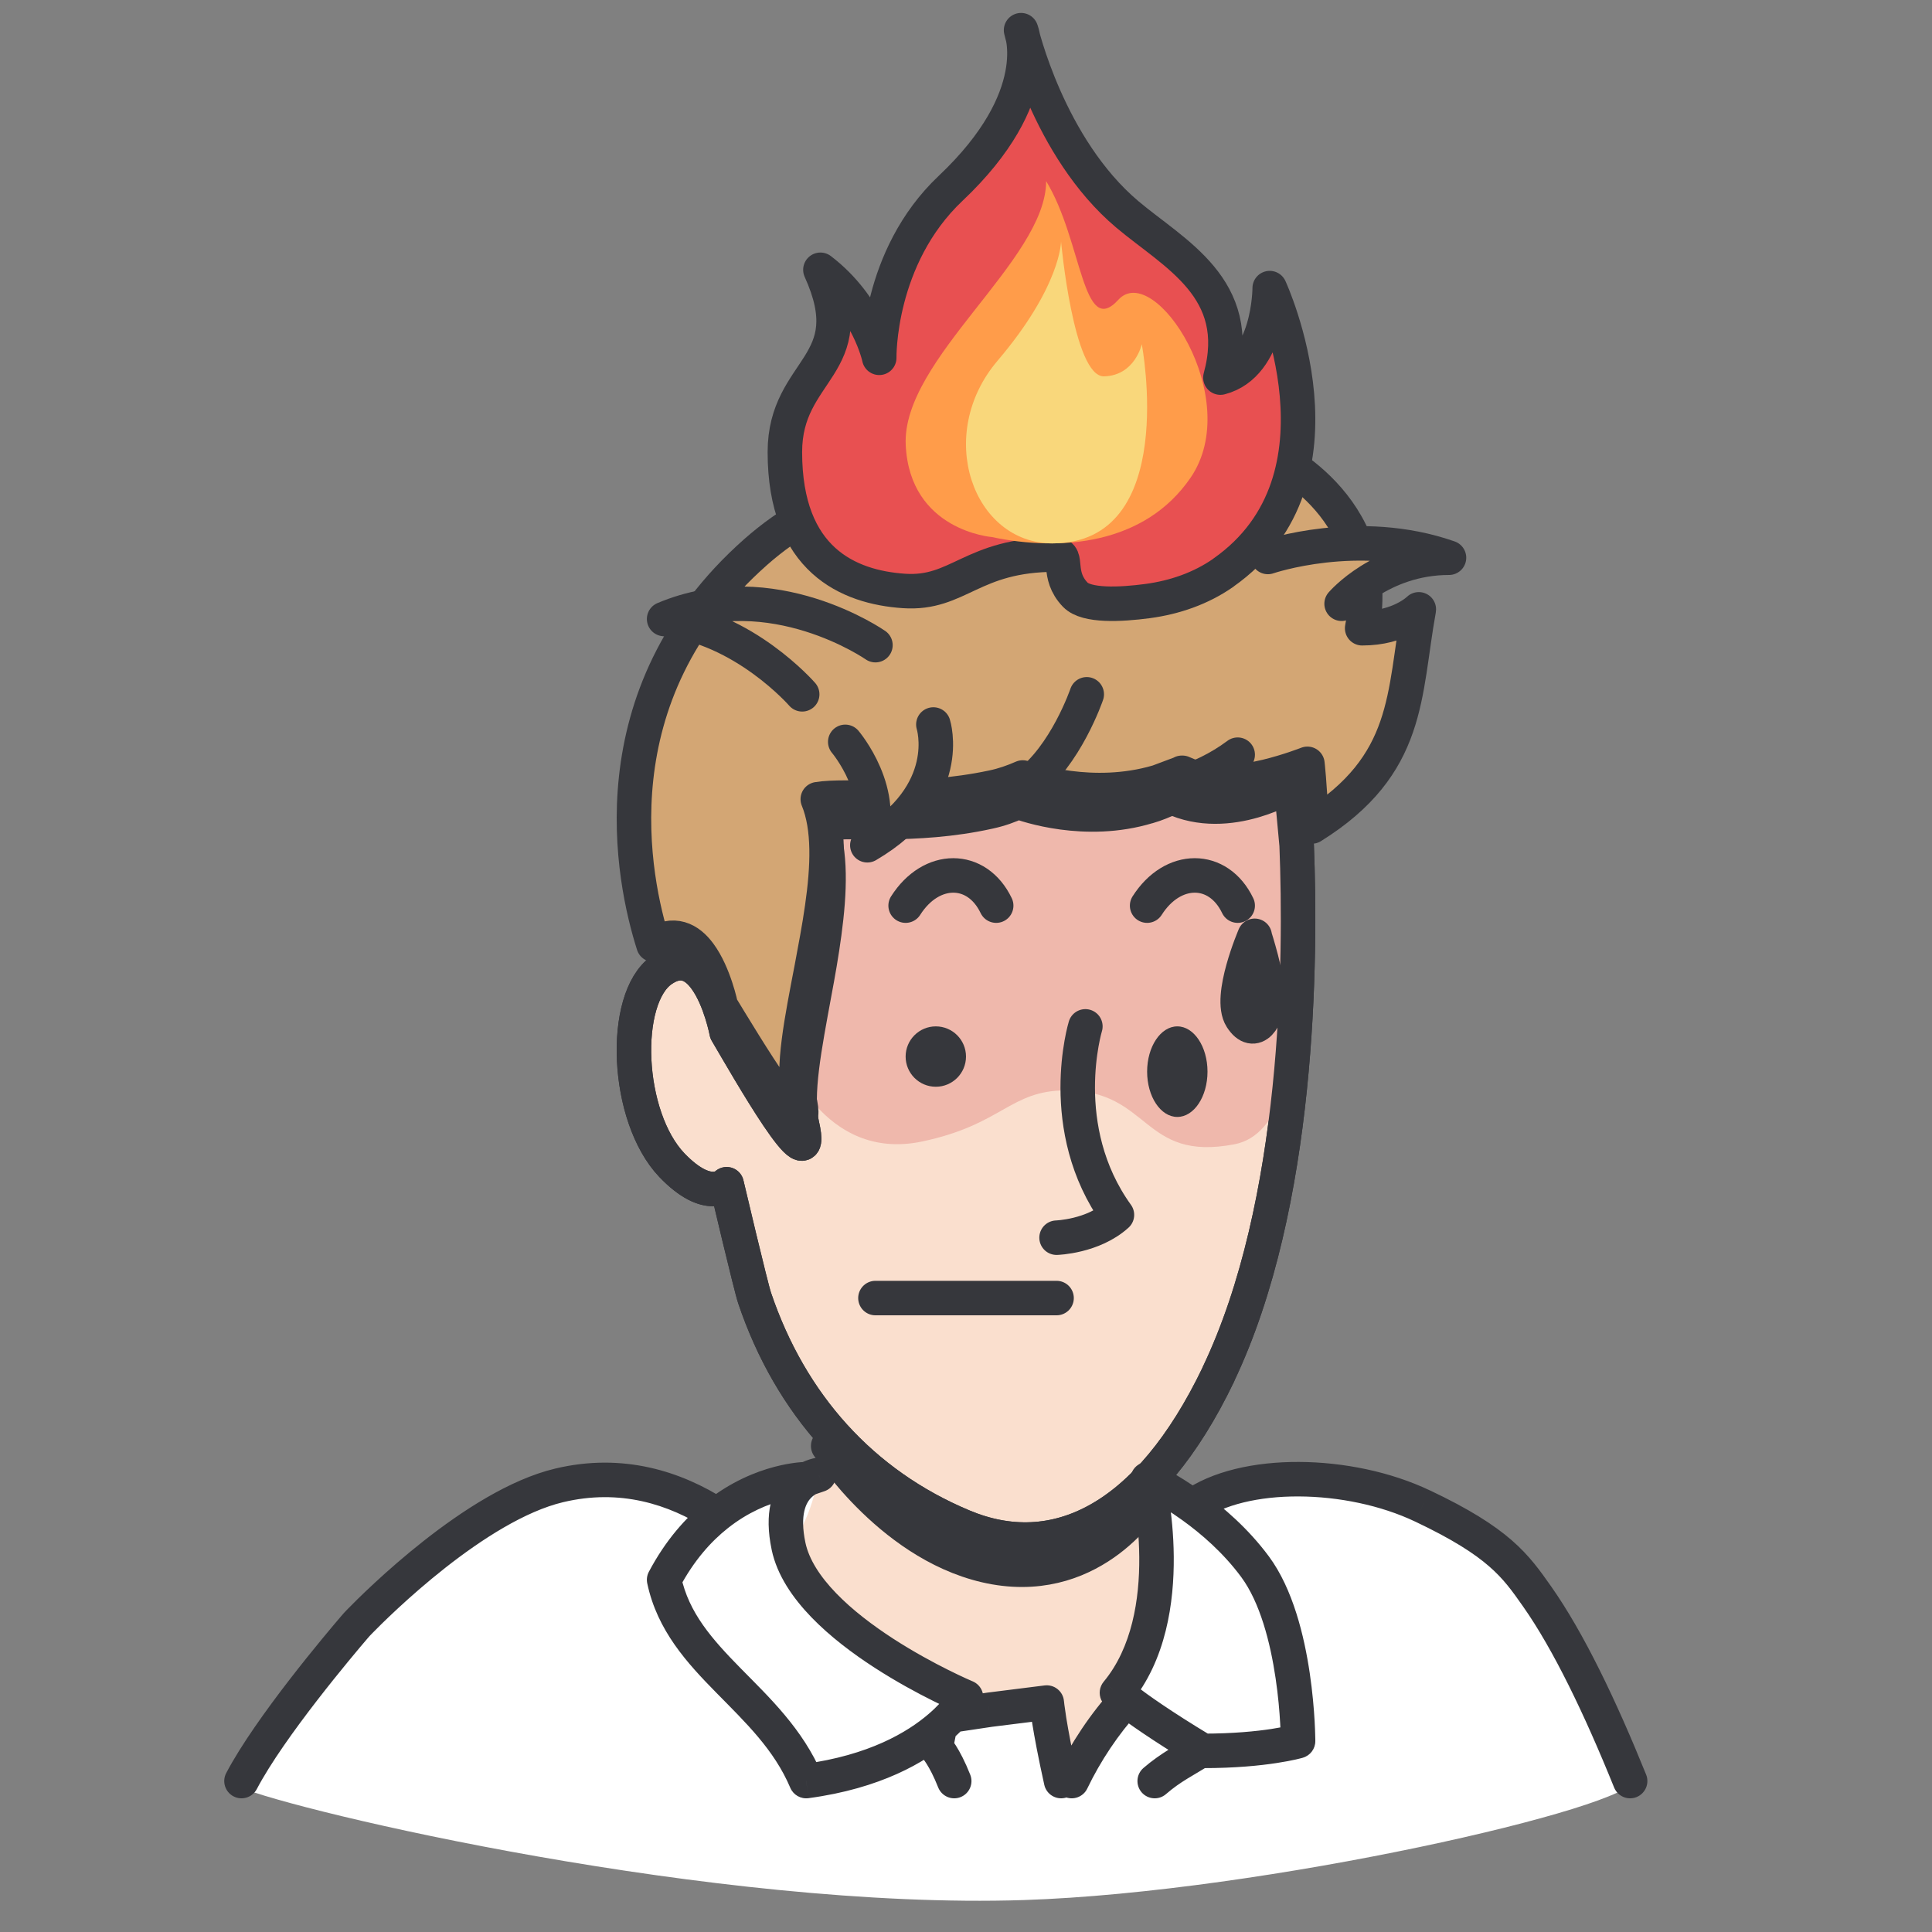
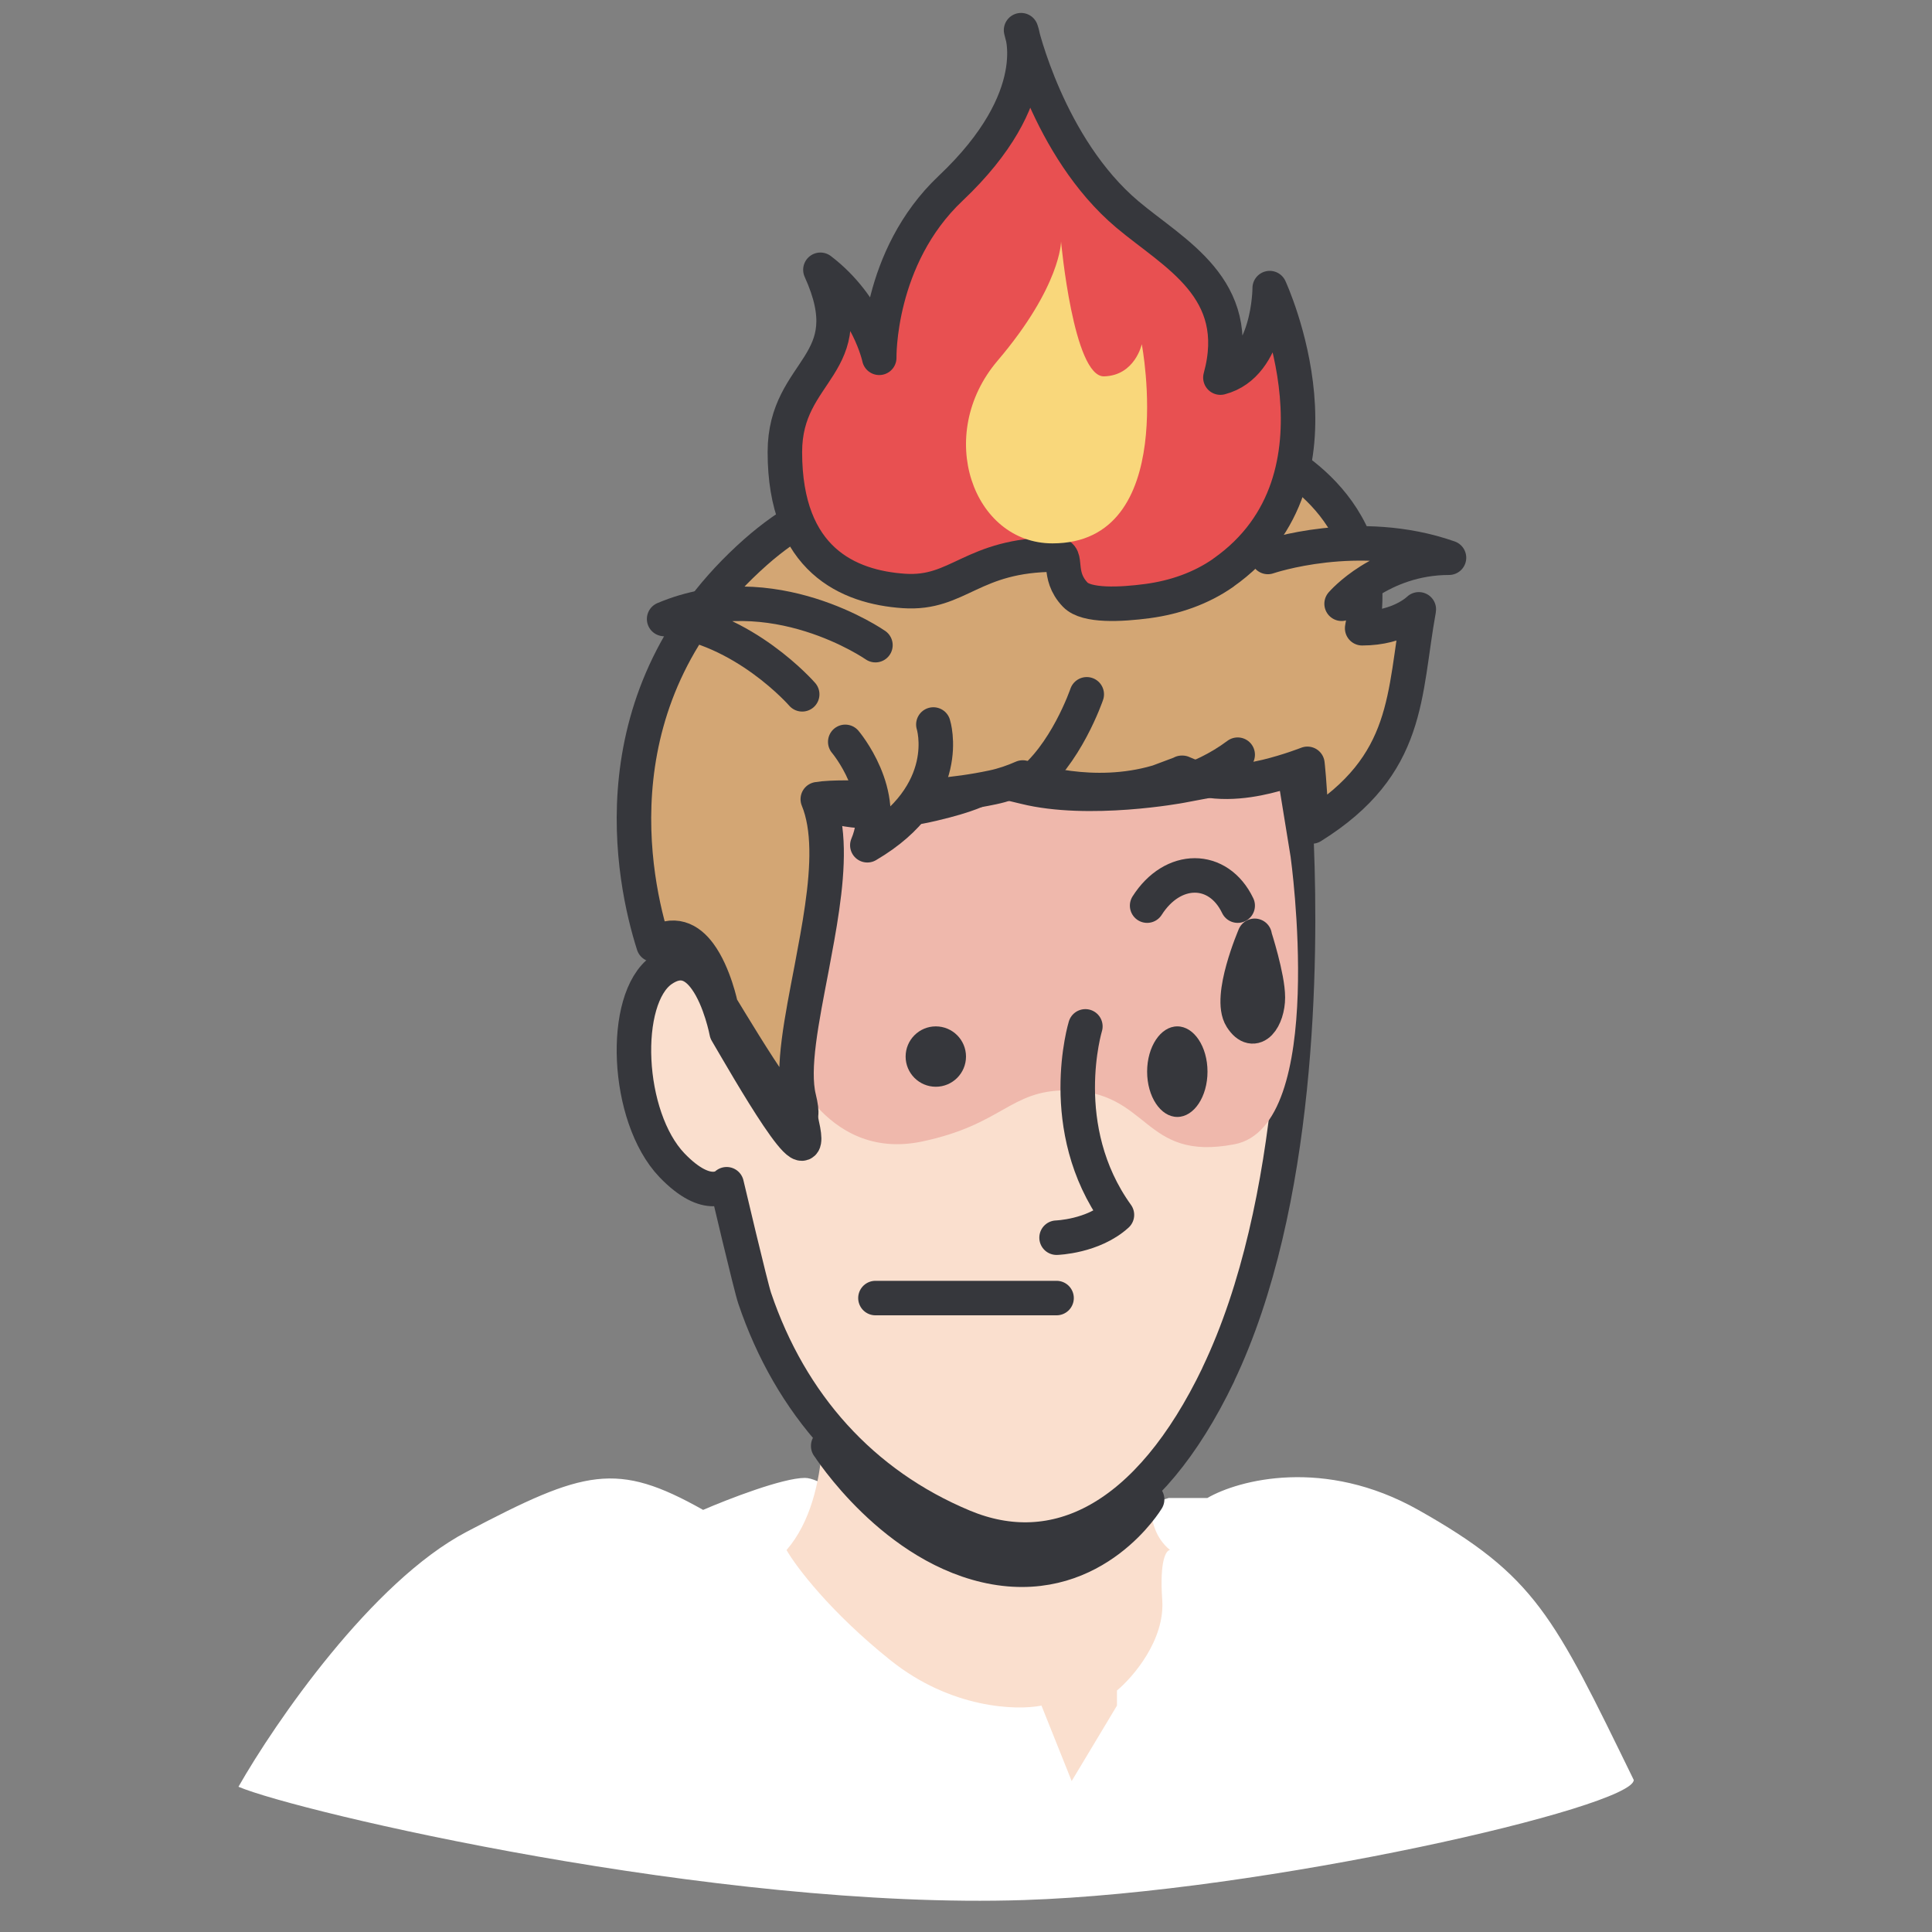
<svg xmlns="http://www.w3.org/2000/svg" width="56" height="56" viewBox="0 0 56 56" fill="none">
  <rect x="0" y="0" width="56" height="56" fill="#808080" stroke="none" />
  <path d="M13.522 44.402C10.779 45.844 7.972 49.928 6.912 51.79C8.591 52.507 20.764 55.365 29.679 55.074C36.649 54.846 47.355 52.376 47.355 51.593C45.027 46.824 44.512 45.681 41.108 43.765C38.386 42.232 35.899 42.896 34.996 43.42H33.876C32.152 43.957 28.462 45.032 27.495 45.032C26.286 45.032 24.137 42.838 23.331 42.838C22.686 42.838 21.095 43.456 20.38 43.765C17.87 42.351 16.951 42.599 13.522 44.402Z" fill="white" />
  <path d="M33.442 43.02C33.442 43.02 33.077 44.239 33.914 44.929C33.805 44.929 33.606 45.218 33.688 46.375C33.77 47.532 32.847 48.607 32.376 49V49.438L31.063 51.625L30.188 49.438C29.459 49.583 27.563 49.525 25.813 48.125C24.063 46.725 23.074 45.411 22.798 44.929C24.193 43.324 23.811 40.25 23.811 40.25C25.189 42.68 29.046 46.636 33.442 43.02Z" fill="#FADFCE" />
  <path d="M24.006 41.909C24.006 41.909 25.919 44.916 28.843 45.431C31.763 45.94 33.25 43.461 33.25 43.461C33.25 43.461 31.47 44.989 28.843 44.921C26.223 44.853 24.006 41.914 24.006 41.914V41.909Z" fill="#36373C" stroke="#36373C" stroke-linecap="round" stroke-linejoin="round" />
-   <path d="M37.625 23.625L37.399 22.769C37.399 22.769 36.779 22.905 35.875 22.996L37.472 22.75C37.472 22.75 37.559 23.079 37.625 23.625Z" fill="#ADADAD" stroke="#36373C" stroke-linecap="round" stroke-linejoin="round" />
  <path d="M35.316 39.838C33.282 44.079 30.566 45.351 27.923 44.248C24.977 43.02 22.913 40.695 21.876 37.633C21.766 37.317 21.062 34.326 21.062 34.326C21.062 34.326 20.536 34.877 19.477 33.775C18.132 32.367 18.002 28.95 19.175 28.12C19.743 27.722 20.166 27.968 20.463 28.388C20.885 28.977 21.062 29.916 21.062 29.916C21.662 30.937 23.685 34.495 23.247 32.601C23.043 31.733 23.325 30.309 23.601 28.803C23.711 28.219 23.815 27.629 23.893 27.045C24.055 25.845 24.096 24.709 23.773 23.874C24.581 23.732 26.495 24.011 28.663 23.53C28.966 23.465 29.247 23.367 29.508 23.241C29.742 23.328 31.463 23.929 33.272 23.378C33.272 23.378 33.272 23.378 33.277 23.378C33.507 23.312 33.731 23.219 33.96 23.11H33.976C34.8 23.498 35.67 23.405 36.332 23.214C36.979 23.028 37.422 22.75 37.422 22.75L37.584 24.497C37.714 27.782 37.677 34.899 35.31 39.844L35.316 39.838Z" fill="#FADFCE" stroke="#36373C" stroke-linecap="round" stroke-linejoin="round" />
  <path d="M22.755 30.568C22.755 30.568 23.84 33.691 26.722 33.088C29.058 32.599 29.271 31.605 30.898 31.605C33.353 31.605 33.087 33.686 35.783 33.167C38.499 32.648 37.409 24.835 37.409 24.835L37.07 22.75L34.318 23.269C34.318 23.269 31.565 23.788 29.595 23.299C28.463 23.017 29.36 23.269 27.155 23.788C24.95 24.307 23.85 23.788 23.85 23.788C23.85 23.788 23.636 27.445 22.75 30.558L22.755 30.568Z" fill="#EFB8AC" />
-   <path d="M35.316 39.838C33.282 44.079 30.566 45.351 27.923 44.248C24.977 43.02 22.913 40.695 21.876 37.633C21.766 37.317 21.062 34.326 21.062 34.326C21.062 34.326 20.536 34.877 19.477 33.775C18.132 32.367 18.002 28.95 19.175 28.12C19.743 27.722 20.166 27.968 20.463 28.388C20.885 28.977 21.062 29.916 21.062 29.916C21.662 30.937 23.685 34.495 23.247 32.601C23.043 31.733 23.325 30.309 23.601 28.803C23.711 28.219 23.815 27.629 23.893 27.045C24.055 25.845 24.096 24.709 23.773 23.874C24.581 23.732 26.495 24.011 28.663 23.53C28.966 23.465 29.247 23.367 29.508 23.241C29.742 23.328 31.463 23.929 33.272 23.378C33.272 23.378 33.272 23.378 33.277 23.378C33.507 23.312 33.731 23.219 33.96 23.11H33.976C34.8 23.498 35.67 23.405 36.332 23.214C36.979 23.028 37.422 22.75 37.422 22.75L37.584 24.497C37.714 27.782 37.677 34.899 35.31 39.844L35.316 39.838Z" stroke="#36373C" stroke-linecap="round" stroke-linejoin="round" />
  <path d="M41.125 17.668C40.677 20.134 40.893 22.167 38.025 23.956L38.009 23.782C37.961 22.682 37.896 22.14 37.896 22.14C37.896 22.14 37.345 22.357 36.713 22.509C36.081 22.66 35.12 22.796 34.272 22.4H34.256V22.406L33.549 22.671C33.549 22.671 33.549 22.671 33.543 22.671C31.669 23.219 29.887 22.622 29.644 22.536C29.374 22.655 29.083 22.758 28.77 22.823C26.523 23.3 24.541 23.024 23.704 23.165C24.045 23.994 24.001 25.122 23.829 26.314C23.748 26.889 23.634 27.48 23.526 28.06C23.24 29.556 22.948 30.971 23.159 31.832C23.618 33.714 21.517 30.179 20.896 29.165C20.896 29.165 20.707 28.233 20.275 27.648C19.968 27.23 19.525 26.986 18.942 27.382C18.348 25.517 17.208 20.156 21.901 16.003C25.827 12.529 31.54 13.586 33.705 13.987C35.865 14.393 36.74 13.125 36.74 13.125C36.74 13.125 40.158 14.6 39.483 18.21C40.58 18.21 41.125 17.662 41.125 17.662V17.668Z" fill="#D3A674" stroke="#36373C" stroke-linecap="round" stroke-linejoin="round" />
  <path d="M25.375 37.625C25.375 37.625 29.053 37.625 30.625 37.625" stroke="#36373C" stroke-linecap="round" stroke-linejoin="round" />
-   <path d="M28.875 26.25C28.316 25.083 26.992 25.083 26.25 26.25" stroke="#36373C" stroke-linecap="round" stroke-linejoin="round" />
  <path d="M35.875 26.25C35.316 25.083 33.992 25.083 33.25 26.25" stroke="#36373C" stroke-linecap="round" stroke-linejoin="round" />
  <path d="M27.125 31.5C27.608 31.5 28 31.108 28 30.625C28 30.142 27.608 29.75 27.125 29.75C26.642 29.75 26.25 30.142 26.25 30.625C26.25 31.108 26.642 31.5 27.125 31.5Z" fill="#36373C" />
  <path d="M34.125 32.375C34.608 32.375 35 31.787 35 31.062C35 30.338 34.608 29.75 34.125 29.75C33.642 29.75 33.25 30.338 33.25 31.062C33.25 31.787 33.642 32.375 34.125 32.375Z" fill="#36373C" />
  <path d="M31.46 29.75C31.46 29.75 30.564 32.698 32.375 35.214C31.68 35.844 30.625 35.875 30.625 35.875" stroke="#36373C" stroke-linecap="round" stroke-linejoin="round" />
  <path d="M29.75 22.75C30.892 21.915 31.5 20.125 31.5 20.125" stroke="#36373C" stroke-linecap="round" stroke-linejoin="round" />
  <path d="M35.875 21.875C35.333 22.281 34.734 22.56 34.125 22.75" stroke="#36373C" stroke-linecap="round" stroke-linejoin="round" />
  <path d="M24.5 21.503C24.5 21.503 25.774 23.001 25.14 24.5C27.694 23.001 27.054 21 27.054 21" fill="#D3A674" />
  <path d="M24.5 21.503C24.5 21.503 25.774 23.001 25.14 24.5C27.694 23.001 27.054 21 27.054 21" stroke="#36373C" stroke-linecap="round" stroke-linejoin="round" />
  <path d="M38.887 17.5C38.887 17.5 40.031 16.166 42 16.166C39.372 15.243 36.75 16.144 36.75 16.144" fill="#D3A674" />
  <path d="M38.887 17.5C38.887 17.5 40.031 16.166 42 16.166C39.372 15.243 36.75 16.144 36.75 16.144" stroke="#36373C" stroke-linecap="round" stroke-linejoin="round" />
  <path d="M36.368 27.125C36.368 27.125 35.599 28.905 35.982 29.503C36.364 30.1 36.75 29.503 36.75 28.911C36.75 28.319 36.364 27.131 36.364 27.131L36.368 27.125Z" fill="#EAFAFE" stroke="#36373C" stroke-linecap="round" stroke-linejoin="round" />
  <path d="M35.459 16.599C39.358 13.861 36.803 8.351 36.803 8.351C36.803 8.351 36.803 10.575 35.374 10.945C36.086 8.351 34.031 7.357 32.676 6.214C30.377 4.276 29.596 0.875 29.596 0.875C29.596 0.875 30.371 2.796 27.556 5.457C25.427 7.467 25.485 10.371 25.485 10.371C25.485 10.371 25.177 8.886 23.78 7.82C25.05 10.62 22.75 10.664 22.75 13.104C22.75 16.235 24.598 17.019 26.197 17.129C27.796 17.239 28.157 16.075 30.605 16.075C30.993 16.075 30.605 16.654 31.168 17.239C31.492 17.576 32.485 17.526 33.266 17.422C34.047 17.317 34.806 17.057 35.454 16.605L35.459 16.599Z" fill="#E85051" stroke="#36373C" stroke-linecap="round" stroke-linejoin="round" />
-   <path d="M28.755 15.567C28.755 15.567 26.373 15.389 26.253 12.899C26.132 10.408 30.323 7.545 30.323 5.25C31.372 6.969 31.372 9.833 32.416 8.689C33.46 7.545 36.083 11.553 34.509 13.847C33.177 15.791 30.748 15.987 28.75 15.567H28.755Z" fill="#FF9C4A" />
  <path d="M33.095 9.977C33.095 9.977 32.899 10.883 32.004 10.909C31.114 10.935 30.755 7 30.755 7C30.755 7 30.755 8.292 28.918 10.452C27.08 12.606 28.204 15.75 30.506 15.75C34.2 15.75 33.095 9.977 33.095 9.977Z" fill="#F9D77B" />
  <path d="M23.252 20.125C23.252 20.125 21.562 18.18 19.25 17.942C22.39 16.615 25.375 18.7 25.375 18.7" fill="#D3A674" />
  <path d="M23.252 20.125C23.252 20.125 21.562 18.18 19.25 17.942C22.39 16.615 25.375 18.7 25.375 18.7" stroke="#36373C" stroke-linecap="round" stroke-linejoin="round" />
-   <path d="M44.555 46.276L44.964 45.988V45.988L44.555 46.276ZM41.232 43.651L41.017 44.103L41.018 44.103L41.232 43.651ZM16.204 43.056L16.32 43.542L16.32 43.542L16.204 43.056ZM10.421 47.003L10.779 47.352L10.779 47.352L10.421 47.003ZM46.786 51.812C46.89 52.069 47.181 52.192 47.437 52.089C47.693 51.985 47.817 51.694 47.714 51.438L46.786 51.812ZM10.274 47.165L10.653 47.49L10.653 47.49L10.274 47.165ZM6.557 51.393C6.429 51.637 6.523 51.939 6.768 52.068C7.012 52.196 7.314 52.102 7.443 51.858L6.557 51.393ZM10.349 47.078L10.718 47.416L10.718 47.416L10.349 47.078ZM32.381 49.065L32.717 48.694C32.625 48.611 32.505 48.565 32.381 48.565V49.065ZM34.869 50.75L34.611 51.178C34.689 51.225 34.778 51.25 34.869 51.25V50.75ZM37.625 50.468L37.767 50.947C37.98 50.884 38.125 50.69 38.125 50.468L37.625 50.468ZM36.378 45.412L36.78 45.114L36.378 45.412ZM33.267 42.875L33.474 42.42C33.3 42.34 33.095 42.368 32.947 42.49C32.8 42.613 32.735 42.809 32.781 42.996L33.267 42.875ZM32.375 49.065L31.991 48.745C31.867 48.894 31.84 49.101 31.922 49.277C32.005 49.452 32.181 49.565 32.375 49.565V49.065ZM30.341 49.349L30.839 49.306C30.828 49.171 30.761 49.046 30.655 48.961C30.55 48.875 30.414 48.837 30.279 48.853L30.341 49.349ZM28.669 49.559L28.607 49.063L28.595 49.065L28.669 49.559ZM27.125 50.645L26.635 50.547C26.602 50.709 26.652 50.875 26.766 50.993L27.125 50.645ZM33.142 51.247C32.934 51.428 32.911 51.744 33.092 51.953C33.273 52.161 33.589 52.184 33.797 52.003L33.142 51.247ZM30.614 51.408C30.494 51.657 30.599 51.956 30.848 52.076C31.097 52.195 31.395 52.091 31.515 51.842L30.614 51.408ZM30.269 51.733C30.329 52.003 30.596 52.173 30.866 52.113C31.135 52.053 31.305 51.786 31.245 51.517L30.269 51.733ZM27.194 51.81C27.296 52.066 27.586 52.192 27.843 52.09C28.1 51.988 28.225 51.697 28.123 51.441L27.194 51.81ZM23.737 42.749L23.898 43.223C24.141 43.14 24.282 42.887 24.224 42.637C24.166 42.386 23.928 42.221 23.673 42.254L23.737 42.749ZM22.857 44.821L22.368 44.924L22.368 44.925L22.857 44.821ZM28 49.196L28.442 49.43C28.508 49.306 28.518 49.16 28.471 49.028C28.424 48.896 28.323 48.79 28.194 48.735L28 49.196ZM23.367 51.625L22.907 51.82C22.995 52.028 23.211 52.151 23.434 52.121L23.367 51.625ZM19.25 45.792L18.808 45.558C18.753 45.661 18.737 45.781 18.761 45.895L19.25 45.792ZM23.367 42.875V43.375C23.422 43.375 23.476 43.366 23.528 43.349L23.367 42.875ZM20.79 43.9L21.1 44.292L20.79 43.9ZM27.242 50.06L26.916 49.681L27.242 50.06ZM27.599 49.719L27.234 49.378L27.599 49.719ZM20.784 43.905L21.094 44.297L20.784 43.905ZM34.825 50.723L35.083 50.295L34.825 50.723ZM44.964 45.988C44.648 45.539 44.341 45.099 43.815 44.642C43.293 44.189 42.575 43.734 41.446 43.199L41.018 44.103C42.102 44.617 42.731 45.026 43.159 45.398C43.584 45.766 43.831 46.114 44.146 46.563L44.964 45.988ZM16.088 42.569C14.771 42.883 13.379 43.801 12.287 44.659C11.181 45.529 10.321 46.389 10.063 46.654L10.779 47.352C11.022 47.103 11.848 46.277 12.905 45.445C13.977 44.602 15.226 43.803 16.32 43.542L16.088 42.569ZM47.714 51.438C46.842 49.281 45.907 47.329 44.964 45.988L44.146 46.563C45.021 47.808 45.922 49.674 46.786 51.812L47.714 51.438ZM9.894 46.839C9.497 47.303 7.412 49.764 6.557 51.393L7.443 51.858C8.235 50.349 10.236 47.977 10.653 47.49L9.894 46.839ZM10.063 46.654C10.033 46.684 10.014 46.704 9.98 46.741L10.718 47.416C10.741 47.391 10.751 47.38 10.779 47.352L10.063 46.654ZM10.653 47.49C10.684 47.453 10.696 47.441 10.718 47.416L9.98 46.741C9.946 46.779 9.925 46.803 9.894 46.839L10.653 47.49ZM34.869 51.25C35.799 51.25 36.513 51.178 37 51.103C37.244 51.066 37.43 51.029 37.559 51C37.623 50.986 37.672 50.973 37.707 50.964C37.725 50.959 37.739 50.956 37.749 50.953C37.754 50.952 37.758 50.95 37.761 50.949C37.762 50.949 37.764 50.949 37.765 50.948C37.765 50.948 37.766 50.948 37.766 50.948C37.767 50.948 37.767 50.948 37.767 50.948C37.767 50.948 37.767 50.948 37.767 50.947C37.767 50.947 37.767 50.947 37.625 50.468C37.483 49.989 37.483 49.989 37.483 49.989C37.483 49.989 37.483 49.989 37.483 49.989C37.483 49.989 37.483 49.989 37.483 49.989C37.483 49.989 37.484 49.989 37.484 49.989C37.484 49.989 37.484 49.989 37.484 49.989C37.483 49.989 37.482 49.989 37.479 49.99C37.474 49.991 37.466 49.993 37.454 49.997C37.43 50.003 37.392 50.013 37.339 50.025C37.233 50.048 37.069 50.081 36.85 50.115C36.411 50.182 35.747 50.25 34.869 50.25V51.25ZM37.625 50.468C38.125 50.468 38.125 50.468 38.125 50.468C38.125 50.468 38.125 50.468 38.125 50.468C38.125 50.468 38.125 50.467 38.125 50.467C38.125 50.466 38.125 50.465 38.125 50.464C38.125 50.462 38.125 50.459 38.125 50.456C38.125 50.448 38.125 50.438 38.125 50.424C38.124 50.397 38.124 50.357 38.122 50.307C38.12 50.207 38.115 50.064 38.105 49.887C38.085 49.533 38.044 49.044 37.964 48.499C37.806 47.432 37.481 46.062 36.78 45.114L35.976 45.709C36.522 46.447 36.821 47.606 36.974 48.645C37.05 49.154 37.087 49.612 37.106 49.944C37.116 50.109 37.12 50.242 37.123 50.333C37.124 50.378 37.124 50.413 37.125 50.436C37.125 50.447 37.125 50.456 37.125 50.461C37.125 50.464 37.125 50.466 37.125 50.467C37.125 50.468 37.125 50.468 37.125 50.468C37.125 50.468 37.125 50.468 37.125 50.468C37.125 50.468 37.125 50.468 37.125 50.468C37.125 50.468 37.125 50.468 37.625 50.468ZM33.267 42.875C32.781 42.996 32.781 42.995 32.781 42.995C32.781 42.995 32.781 42.995 32.781 42.995C32.781 42.995 32.781 42.995 32.781 42.995C32.781 42.995 32.781 42.996 32.782 42.996C32.782 42.997 32.782 42.999 32.783 43.002C32.785 43.008 32.787 43.018 32.79 43.031C32.796 43.057 32.804 43.097 32.815 43.15C32.837 43.255 32.866 43.409 32.896 43.602C32.956 43.989 33.017 44.528 33.022 45.131C33.033 46.357 32.812 47.757 31.991 48.745L32.759 49.384C33.809 48.123 34.033 46.428 34.022 45.122C34.017 44.459 33.95 43.871 33.885 43.45C33.852 43.238 33.819 43.067 33.795 42.948C33.782 42.888 33.772 42.841 33.765 42.809C33.761 42.792 33.758 42.779 33.756 42.77C33.755 42.766 33.754 42.762 33.753 42.76C33.753 42.758 33.752 42.757 33.752 42.756C33.752 42.756 33.752 42.755 33.752 42.755C33.752 42.755 33.752 42.755 33.752 42.755C33.752 42.755 33.752 42.755 33.267 42.875ZM32.375 49.565H32.381V48.565H32.375V49.565ZM30.279 48.853L28.607 49.063L28.731 50.055L30.404 49.846L30.279 48.853ZM31.245 51.517C31.068 50.718 30.966 50.158 30.908 49.802C30.88 49.624 30.862 49.497 30.852 49.415C30.847 49.375 30.843 49.346 30.842 49.328C30.841 49.319 30.84 49.312 30.84 49.309C30.84 49.307 30.839 49.306 30.839 49.306C30.839 49.305 30.839 49.305 30.839 49.305C30.839 49.305 30.839 49.306 30.839 49.306C30.839 49.306 30.839 49.306 30.839 49.306C30.839 49.306 30.839 49.306 30.839 49.306C30.839 49.306 30.839 49.306 30.341 49.349C29.843 49.393 29.843 49.393 29.843 49.393C29.843 49.393 29.843 49.393 29.843 49.393C29.843 49.393 29.843 49.394 29.843 49.394C29.843 49.394 29.843 49.394 29.843 49.395C29.843 49.395 29.843 49.396 29.843 49.397C29.844 49.4 29.844 49.402 29.844 49.406C29.845 49.413 29.846 49.422 29.847 49.434C29.85 49.459 29.854 49.494 29.86 49.541C29.872 49.634 29.891 49.773 29.921 49.961C29.982 50.339 30.088 50.917 30.269 51.733L31.245 51.517ZM27.125 50.645C26.766 50.993 26.766 50.993 26.766 50.993C26.766 50.993 26.766 50.993 26.766 50.993C26.765 50.993 26.765 50.992 26.765 50.992C26.765 50.992 26.764 50.992 26.764 50.991C26.764 50.991 26.763 50.99 26.762 50.989C26.761 50.988 26.761 50.987 26.76 50.987C26.759 50.986 26.759 50.985 26.759 50.986C26.761 50.988 26.766 50.994 26.774 51.004C26.791 51.026 26.821 51.066 26.86 51.129C26.94 51.255 27.06 51.472 27.194 51.81L28.123 51.441C27.968 51.05 27.821 50.777 27.706 50.595C27.649 50.504 27.599 50.436 27.561 50.387C27.542 50.363 27.526 50.344 27.513 50.329C27.506 50.321 27.501 50.315 27.496 50.31C27.493 50.307 27.491 50.305 27.489 50.303C27.488 50.301 27.487 50.3 27.486 50.3C27.486 50.299 27.485 50.299 27.485 50.298C27.485 50.298 27.485 50.298 27.484 50.298C27.484 50.297 27.484 50.297 27.484 50.297C27.484 50.297 27.484 50.297 27.125 50.645ZM23.737 42.749C23.673 42.254 23.673 42.254 23.673 42.254C23.672 42.254 23.672 42.254 23.672 42.254C23.671 42.254 23.671 42.254 23.67 42.254C23.669 42.254 23.668 42.254 23.666 42.255C23.664 42.255 23.661 42.255 23.658 42.256C23.651 42.257 23.643 42.258 23.634 42.26C23.616 42.263 23.593 42.268 23.566 42.274C23.512 42.287 23.441 42.308 23.358 42.34C23.195 42.405 22.982 42.52 22.787 42.723C22.372 43.152 22.142 43.855 22.368 44.924L23.346 44.718C23.17 43.88 23.381 43.547 23.506 43.418C23.581 43.34 23.663 43.295 23.728 43.27C23.759 43.257 23.785 43.25 23.799 43.246C23.807 43.245 23.811 43.244 23.811 43.244C23.811 43.244 23.811 43.244 23.809 43.244C23.808 43.244 23.807 43.245 23.806 43.245C23.805 43.245 23.804 43.245 23.803 43.245C23.803 43.245 23.803 43.245 23.802 43.245C23.802 43.245 23.802 43.245 23.801 43.245C23.801 43.245 23.801 43.245 23.737 42.749ZM22.368 44.925C22.524 45.662 22.981 46.32 23.519 46.877C24.061 47.438 24.722 47.933 25.35 48.339C25.981 48.747 26.593 49.076 27.046 49.301C27.273 49.415 27.461 49.503 27.593 49.563C27.66 49.593 27.712 49.616 27.748 49.632C27.766 49.64 27.78 49.646 27.79 49.65C27.795 49.652 27.799 49.654 27.801 49.655C27.803 49.656 27.804 49.656 27.805 49.656C27.805 49.657 27.805 49.657 27.806 49.657C27.806 49.657 27.806 49.657 27.806 49.657C27.806 49.657 27.806 49.657 28 49.196C28.194 48.735 28.194 48.735 28.194 48.735C28.194 48.735 28.194 48.735 28.194 48.735C28.194 48.735 28.194 48.735 28.194 48.735C28.193 48.735 28.193 48.735 28.192 48.734C28.19 48.734 28.187 48.733 28.183 48.731C28.176 48.727 28.164 48.722 28.148 48.715C28.116 48.702 28.068 48.68 28.007 48.653C27.884 48.597 27.707 48.514 27.492 48.407C27.061 48.192 26.484 47.882 25.893 47.5C25.301 47.116 24.708 46.669 24.238 46.182C23.763 45.691 23.448 45.195 23.346 44.717L22.368 44.925ZM23.828 51.43C23.267 50.109 22.286 49.188 21.472 48.36C20.634 47.507 19.964 46.748 19.739 45.688L18.761 45.895C19.052 47.269 19.925 48.212 20.759 49.061C21.617 49.934 22.437 50.712 22.907 51.82L23.828 51.43ZM23.528 43.349L23.898 43.223L23.576 42.276L23.207 42.402L23.528 43.349ZM21.1 44.292C21.684 43.83 22.264 43.601 22.693 43.486C22.908 43.429 23.084 43.401 23.204 43.388C23.263 43.381 23.308 43.378 23.336 43.376C23.351 43.376 23.36 43.375 23.366 43.375C23.368 43.375 23.37 43.375 23.37 43.375C23.37 43.375 23.37 43.375 23.37 43.375C23.369 43.375 23.369 43.375 23.369 43.375C23.369 43.375 23.368 43.375 23.368 43.375C23.368 43.375 23.368 43.375 23.368 43.375C23.367 43.375 23.367 43.375 23.367 42.875C23.367 42.375 23.367 42.375 23.367 42.375C23.367 42.375 23.367 42.375 23.366 42.375C23.366 42.375 23.366 42.375 23.366 42.375C23.365 42.375 23.364 42.375 23.363 42.375C23.362 42.375 23.36 42.375 23.357 42.375C23.353 42.375 23.347 42.375 23.34 42.376C23.326 42.376 23.307 42.377 23.283 42.378C23.236 42.38 23.171 42.385 23.09 42.394C22.929 42.413 22.704 42.449 22.436 42.52C21.901 42.662 21.192 42.945 20.48 43.508L21.1 44.292ZM36.78 45.114C36.183 44.308 35.461 43.687 34.851 43.249L34.267 44.061C34.822 44.459 35.459 45.011 35.976 45.709L36.78 45.114ZM34.851 43.249C34.472 42.976 34.133 42.771 33.886 42.634C33.763 42.565 33.662 42.513 33.592 42.477C33.556 42.459 33.528 42.446 33.508 42.436C33.498 42.431 33.491 42.428 33.485 42.425C33.482 42.424 33.48 42.423 33.478 42.422C33.477 42.422 33.476 42.421 33.476 42.421C33.475 42.421 33.475 42.421 33.475 42.42C33.475 42.42 33.475 42.42 33.475 42.42C33.474 42.42 33.474 42.42 33.474 42.42C33.474 42.42 33.474 42.42 33.267 42.875C33.059 43.33 33.059 43.33 33.059 43.33C33.059 43.33 33.059 43.33 33.059 43.33C33.059 43.33 33.059 43.33 33.059 43.33C33.059 43.33 33.058 43.33 33.058 43.33C33.058 43.33 33.058 43.33 33.059 43.33C33.059 43.33 33.06 43.33 33.062 43.331C33.065 43.333 33.07 43.335 33.077 43.338C33.091 43.345 33.113 43.356 33.143 43.371C33.202 43.4 33.289 43.446 33.399 43.507C33.618 43.629 33.925 43.814 34.267 44.061L34.851 43.249ZM41.446 43.2C40.304 42.657 38.931 42.38 37.65 42.375C36.382 42.37 35.127 42.632 34.268 43.248L34.851 44.061C35.468 43.617 36.481 43.37 37.646 43.375C38.799 43.38 40.024 43.631 41.017 44.103L41.446 43.2ZM32.273 48.939C31.609 49.668 31.037 50.527 30.614 51.408L31.515 51.842C31.898 51.044 32.416 50.266 33.012 49.613L32.273 48.939ZM32.381 49.065C32.046 49.435 32.046 49.435 32.046 49.435C32.046 49.435 32.046 49.436 32.046 49.436C32.046 49.436 32.046 49.436 32.046 49.436C32.046 49.436 32.046 49.436 32.047 49.436C32.047 49.436 32.047 49.436 32.047 49.437C32.048 49.437 32.048 49.438 32.049 49.438C32.05 49.439 32.052 49.441 32.054 49.442C32.057 49.446 32.063 49.45 32.069 49.456C32.082 49.467 32.1 49.482 32.124 49.502C32.171 49.542 32.242 49.598 32.338 49.673L32.947 48.88C32.86 48.813 32.8 48.764 32.763 48.733C32.744 48.717 32.731 48.706 32.724 48.7C32.72 48.697 32.717 48.694 32.716 48.693C32.716 48.693 32.715 48.693 32.715 48.693C32.715 48.693 32.716 48.693 32.716 48.693C32.716 48.693 32.716 48.693 32.716 48.693C32.716 48.693 32.716 48.693 32.716 48.694C32.716 48.694 32.716 48.694 32.716 48.694C32.716 48.694 32.717 48.694 32.717 48.694C32.717 48.694 32.717 48.694 32.381 49.065ZM26.916 49.681C26.309 50.203 25.194 50.876 23.301 51.13L23.434 52.121C25.519 51.841 26.814 51.088 27.568 50.44L26.916 49.681ZM26.752 49.962L26.635 50.547L27.615 50.743L27.732 50.158L26.752 49.962ZM28 49.196C27.558 48.962 27.558 48.962 27.558 48.962C27.558 48.962 27.558 48.962 27.558 48.962C27.558 48.962 27.558 48.962 27.558 48.961C27.559 48.961 27.559 48.961 27.559 48.961C27.559 48.96 27.559 48.96 27.559 48.96C27.56 48.959 27.56 48.959 27.56 48.958C27.56 48.958 27.56 48.958 27.559 48.959C27.558 48.962 27.555 48.967 27.55 48.975C27.54 48.992 27.523 49.02 27.497 49.057C27.445 49.131 27.36 49.243 27.234 49.378L27.964 50.06C28.125 49.889 28.24 49.739 28.317 49.629C28.355 49.574 28.385 49.528 28.405 49.494C28.415 49.477 28.423 49.463 28.43 49.453C28.433 49.447 28.435 49.443 28.437 49.439C28.438 49.437 28.439 49.435 28.44 49.434C28.44 49.433 28.441 49.432 28.441 49.432C28.441 49.431 28.441 49.431 28.441 49.431C28.442 49.431 28.442 49.431 28.442 49.431C28.442 49.431 28.442 49.43 28.442 49.43C28.442 49.43 28.442 49.43 28 49.196ZM27.234 49.378C27.148 49.47 27.042 49.573 26.916 49.681L27.568 50.44C27.723 50.306 27.854 50.178 27.964 50.06L27.234 49.378ZM28.595 49.065L27.525 49.224L27.673 50.214L28.743 50.054L28.595 49.065ZM19.692 46.026C20.113 45.232 20.609 44.681 21.094 44.297L20.473 43.513C19.88 43.983 19.294 44.641 18.808 45.558L19.692 46.026ZM21.094 44.297C21.096 44.295 21.098 44.294 21.1 44.292L20.48 43.508C20.477 43.51 20.475 43.511 20.473 43.513L21.094 44.297ZM21.053 43.484C19.752 42.651 18.064 42.096 16.087 42.569L16.32 43.542C17.967 43.148 19.377 43.598 20.514 44.326L21.053 43.484ZM32.338 49.673C32.686 49.94 33.376 50.433 34.566 51.151L35.083 50.295C33.919 49.593 33.261 49.12 32.947 48.88L32.338 49.673ZM34.566 51.151C34.581 51.16 34.596 51.169 34.611 51.178L35.127 50.322C35.112 50.313 35.097 50.304 35.083 50.295L34.566 51.151ZM33.797 52.003C34.231 51.627 34.581 51.471 35.093 51.145L34.556 50.301C34.155 50.557 33.65 50.808 33.142 51.247L33.797 52.003Z" fill="#36373C" />
</svg>